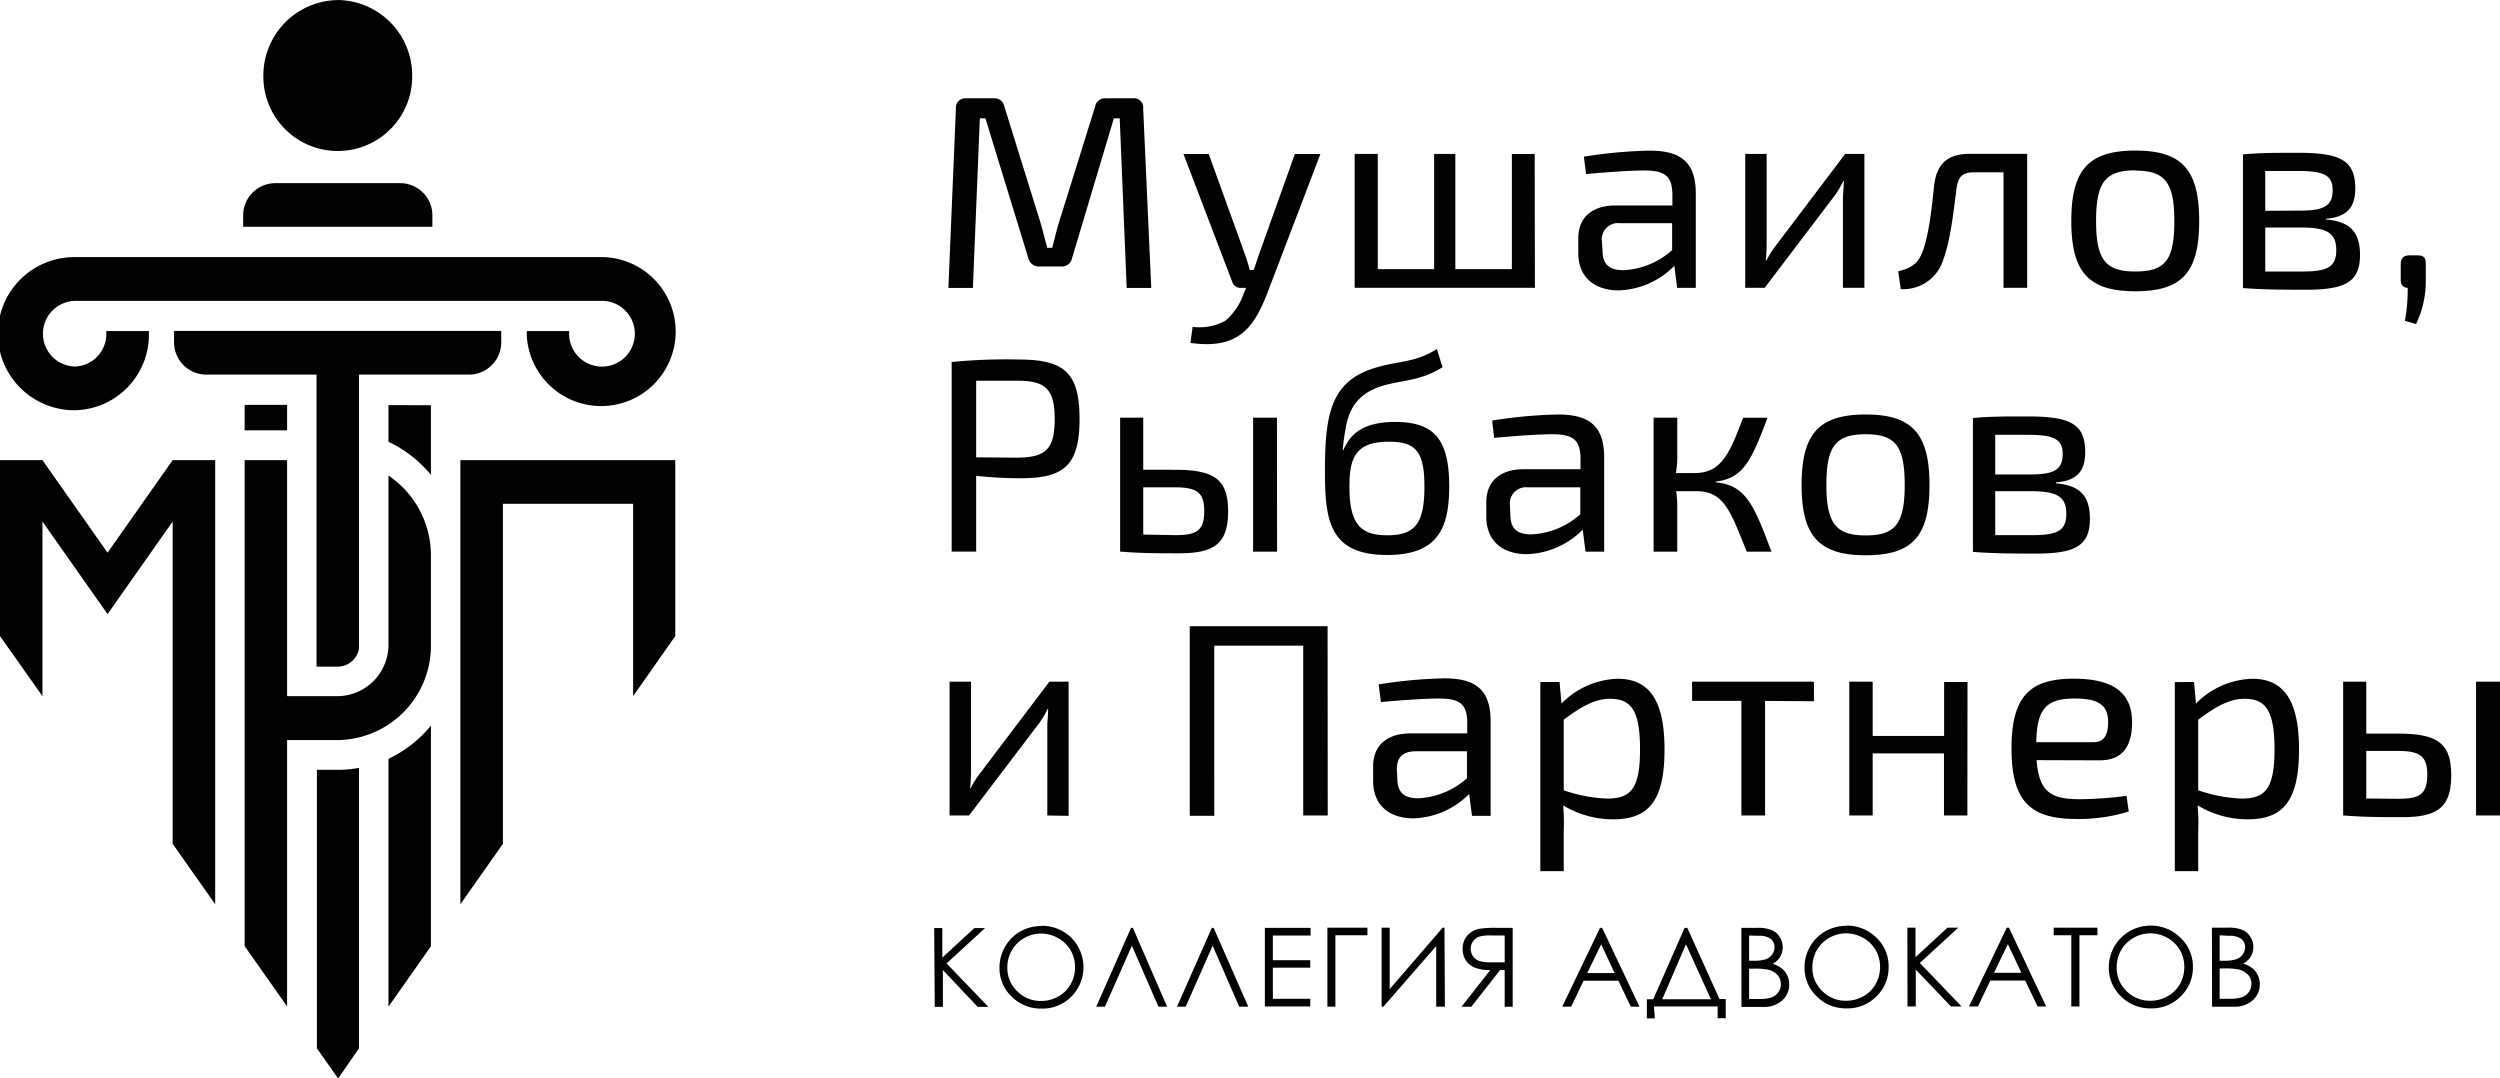
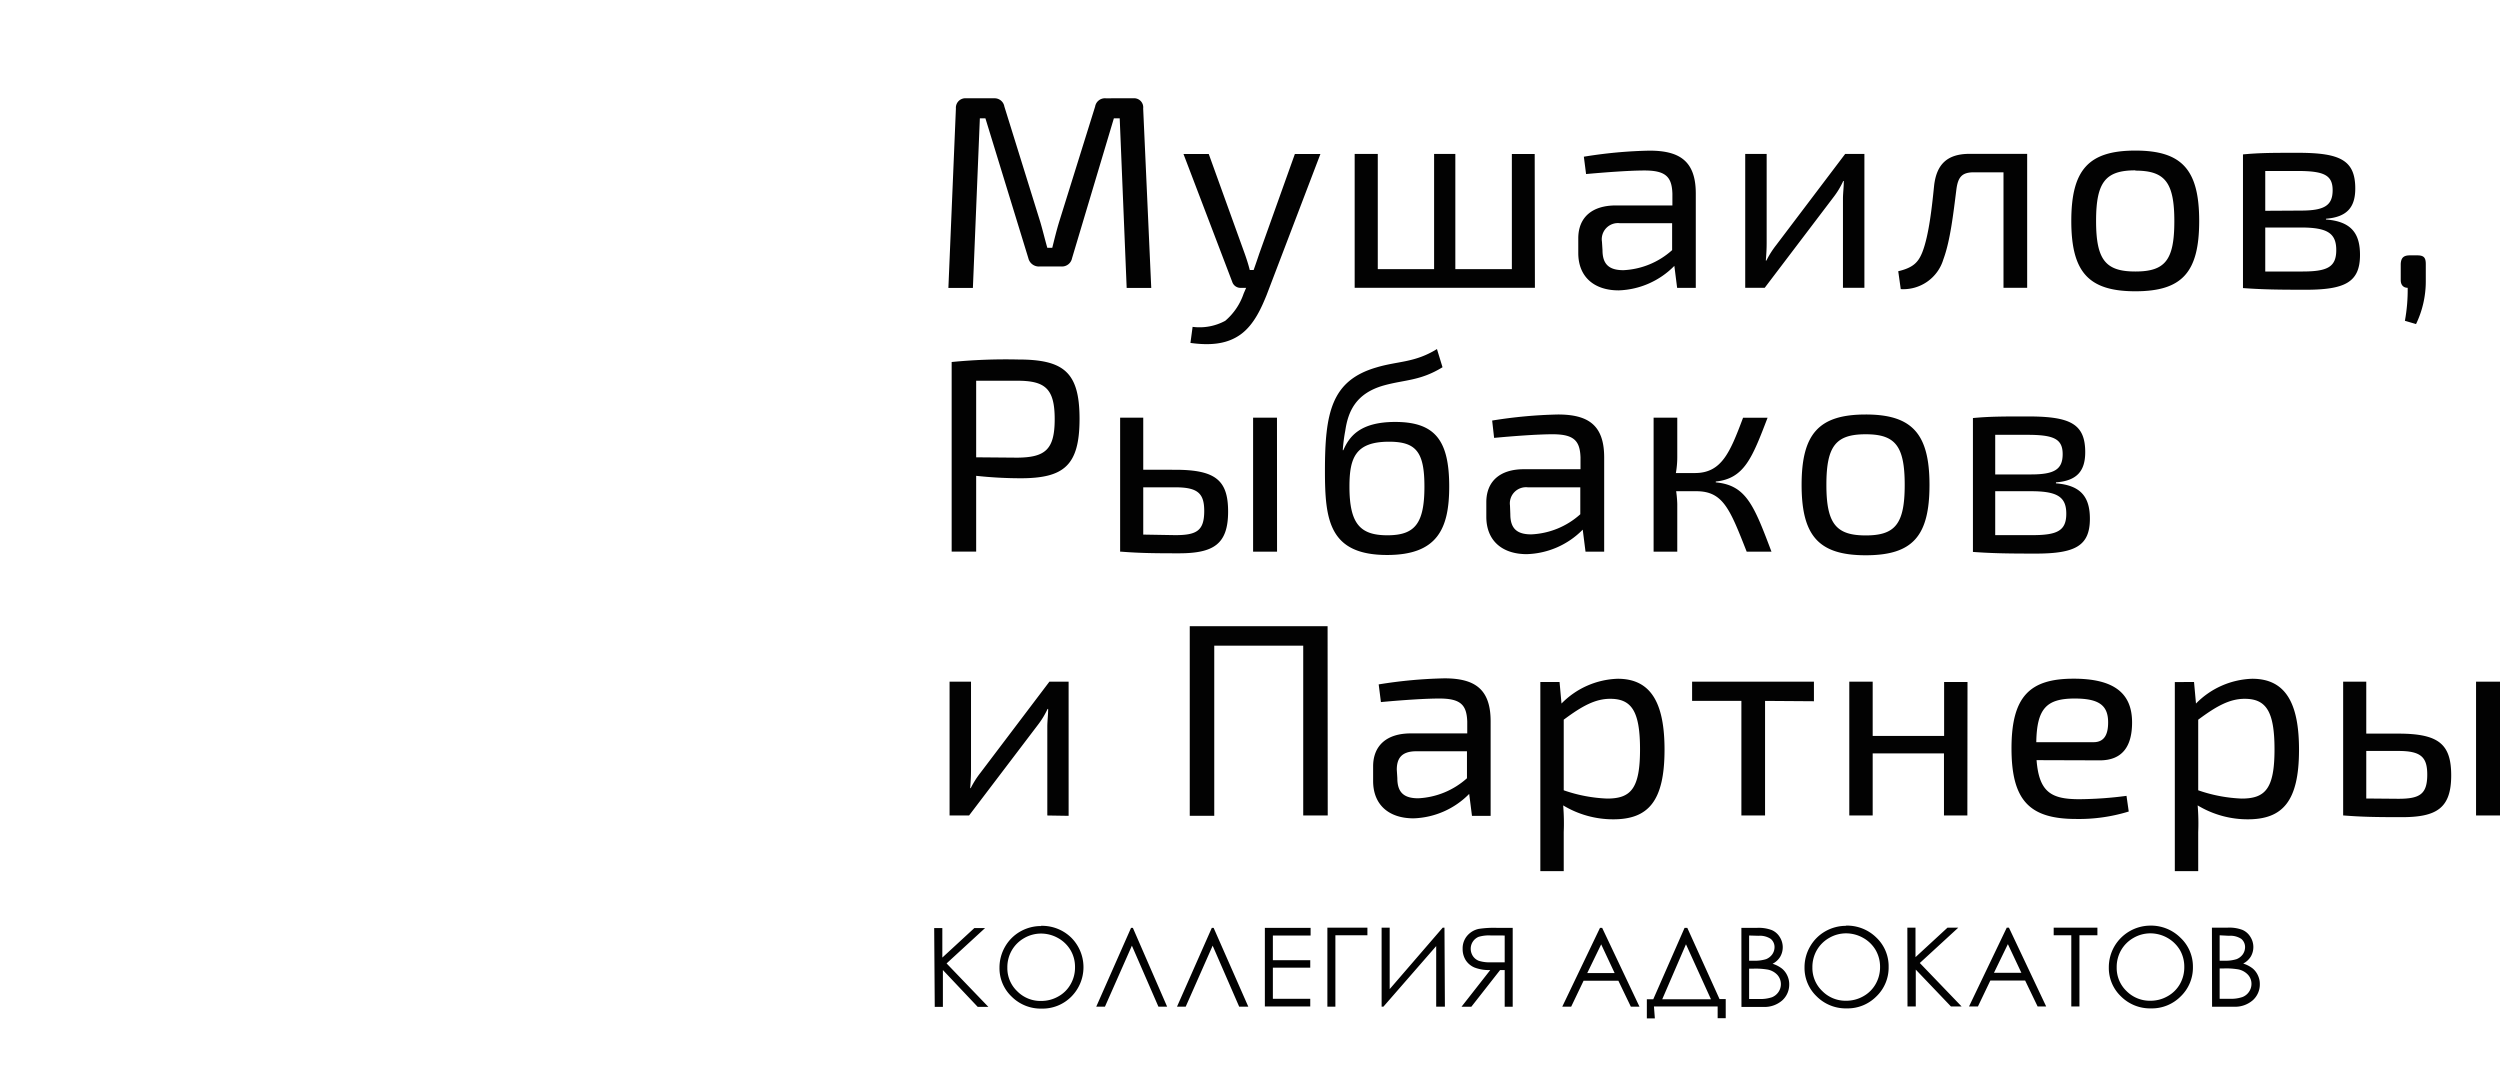
<svg xmlns="http://www.w3.org/2000/svg" viewBox="0 0 359.11 154.92">
  <defs>
    <style>.cls-1{fill:#020202;}</style>
  </defs>
  <g id="Layer_2" data-name="Layer 2">
    <g id="Layer_1-2" data-name="Layer 1">
-       <path class="cls-1" d="M48.52,6.27A4.65,4.65,0,0,0,43.93,11a4.59,4.59,0,1,0,9.18,0,4.65,4.65,0,0,0-4.59-4.72m0-6.27A10.84,10.84,0,0,0,37.83,11a10.69,10.69,0,1,0,21.38,0A10.84,10.84,0,0,0,48.52,0M62.11,32.58H34.93V31a4.63,4.63,0,0,1,4.56-4.69H57.55A4.63,4.63,0,0,1,62.11,31ZM41.24,61.81h-6.1V58.16h6.1ZM55.8,109v35.6l6.1-8.67V104.23A17.54,17.54,0,0,1,55.8,109m0-50.81v5.27a17.69,17.69,0,0,1,6.1,4.75v-10ZM15.45,79.39,24.8,66.1h6.11v63.79l-6.11-8.68V74.92L15.45,88.21,6.1,74.92V100L0,91.37V66.1H6.1ZM66.13,66.1v63.79l6.11-8.68V72.37h18.7V100L97,91.37V66.1ZM51.57,110.32v40.26l-3,4.34-3.05-4.34v-40h3.05a17,17,0,0,0,3-.28m0-48.24V93.19a3.14,3.14,0,0,1-3,2.57H45.47V53.81H29.58A4.64,4.64,0,0,1,25,49.12V47.54H72v1.58a4.64,4.64,0,0,1-4.56,4.69H51.57v8.27ZM35.14,110.6V66.1h6.1V100h7.28a7.38,7.38,0,0,0,7.28-7.48V68.31a13.83,13.83,0,0,1,6.1,11.53V92.56a13.56,13.56,0,0,1-13.38,13.75H41.24v38.26l-6.1-8.67V110.6ZM10.69,36.93a11,11,0,0,0,0,22,10.85,10.85,0,0,0,10.7-11c0-.12,0-.24,0-.37H15.27c0,.12,0,.25,0,.37a4.66,4.66,0,0,1-4.6,4.72,4.72,4.72,0,0,1,0-9.43H86.34a4.72,4.72,0,1,1-4.59,4.71c0-.12,0-.25,0-.37H75.66c0,.13,0,.25,0,.37a10.7,10.7,0,1,0,10.69-11Z" />
      <path class="cls-1" d="M339.9,114.7v-6.83h4.6c3.24,0,4.16.87,4.16,3.39,0,2.84-1.08,3.48-4.16,3.48Zm19.21-16.78h-3.44v19.22h3.44Zm-19.21,7.46V97.92h-3.32v19.22h.12c2.56.2,4.44.24,8.32.24,5,0,7.08-1.3,7.08-6,0-4.5-1.8-6-7.6-6Zm-24.14-2c2.68-2,4.56-3,6.68-3,3.08,0,4.28,1.81,4.28,7.26,0,5.65-1.32,7.07-4.72,7.07a21.4,21.4,0,0,1-6.24-1.19Zm-.6-5.41H312.4v27.16h3.36v-5.57a31.29,31.29,0,0,0-.08-3.87,13.87,13.87,0,0,0,7.2,2c5,0,7.36-2.57,7.36-10,0-6.67-1.92-10.19-6.72-10.19a11.82,11.82,0,0,0-8.08,3.56Zm-22.66,8.64c.08-4.85,1.48-6.27,5.52-6.27,3.52,0,4.8,1,4.8,3.43,0,1.42-.36,2.84-2.08,2.84Zm9.12,2.61c3.24,0,4.64-2,4.64-5.45,0-4.14-2.52-6.28-8.4-6.28-6.24,0-8.92,2.49-8.92,10s2.6,10.15,9.28,10.15a24.29,24.29,0,0,0,7.56-1.07l-.32-2.25a53.88,53.88,0,0,1-6.8.48c-4,0-5.76-1-6.12-5.61Zm-19-11.25h-3.36v7.74H269V97.92h-3.36v19.22H269v-8.92h10.24v8.92h3.36Zm-22.06,2.76V97.92H243.06v2.76h7.08v16.46h3.4V100.68Zm-35.94,2.65c2.68-2,4.56-3,6.68-3,3.08,0,4.28,1.81,4.28,7.26,0,5.65-1.32,7.07-4.72,7.07a21.4,21.4,0,0,1-6.24-1.19Zm-.6-5.41h-2.76v27.16h3.36v-5.57a31.29,31.29,0,0,0-.08-3.87,13.87,13.87,0,0,0,7.2,2c5,0,7.36-2.57,7.36-10,0-6.67-1.92-10.19-6.72-10.19a11.82,11.82,0,0,0-8.08,3.56Zm-23.38,12.59c0-1.62.68-2.56,2.56-2.64h7.52v3.87a11.3,11.3,0,0,1-7,2.88c-2.08,0-3-.87-3-2.88Zm-2.28-9.71c3-.28,6.32-.51,8.4-.51,3.08,0,3.92.94,4,3.31v1.7h-8.12c-3.44,0-5.4,1.74-5.4,4.74v2.09c0,3.48,2.32,5.37,5.8,5.37a11.73,11.73,0,0,0,8-3.51l.4,3.15h2.68V103.6c0-4.66-2.32-6.16-6.64-6.16a67.16,67.16,0,0,0-9.44.87Zm-7.66-10.9h-19.8v27.24h3.52V92.75H187.2v24.39h3.52Zm-37.2,27.24V97.92h-2.76L140.84,111a13.08,13.08,0,0,0-1.4,2.21h-.08c.08-.95.12-1.7.12-2.57V97.92H136.4v19.22h2.8l9.92-13.06a11.92,11.92,0,0,0,1.36-2.25h.08c0,.94-.12,1.73-.12,2.56v12.75ZM286.6,70.56h5.13c3.76,0,5.08.79,5.08,3.23s-1.28,3.08-4.88,3.08c-2.08,0-3.93,0-5.33,0Zm0-2.41V62.46c1.25,0,2.77,0,4.61,0,3.76,0,5.08.56,5.08,2.77s-1.2,2.92-4.56,2.92Zm8.73,1.14c3-.23,4.2-1.62,4.2-4.34,0-4.07-2.16-5.13-8.2-5.13-3.6,0-5.49,0-7.93.23V79.28c2.76.2,4.89.24,9,.24,5.64,0,7.8-1.07,7.8-5,0-3.07-1.24-4.81-4.88-5.09ZM268,62.38c4.24,0,5.6,1.66,5.6,7.27s-1.36,7.26-5.6,7.26-5.65-1.66-5.65-7.26,1.36-7.27,5.65-7.27m0-2.84c-6.73,0-9.21,2.76-9.21,10.11s2.48,10.11,9.21,10.11,9.16-2.73,9.16-10.11S274.63,59.54,268,59.54m-21.54,9.63c4.12-.43,5.24-3.43,7.44-9.16h-3.52c-1.88,5-3.08,7.94-6.92,7.94h-2.73a13.35,13.35,0,0,0,.2-2.21V60h-3.4V79.24h3.4V72.41a15.78,15.78,0,0,0-.16-1.85h2.89c3.88,0,4.84,2.6,7.24,8.68h3.56c-2.52-6.67-3.64-9.55-8-9.95ZM216.9,72.61A2.32,2.32,0,0,1,219.46,70H227v3.87a11.27,11.27,0,0,1-7.05,2.89c-2.08,0-3-.87-3-2.89Zm-2.28-9.71c3-.28,6.32-.52,8.41-.52,3.08,0,3.92.95,4,3.32v1.7h-8.13c-3.44,0-5.4,1.74-5.4,4.74v2.09c0,3.47,2.32,5.37,5.8,5.37a11.74,11.74,0,0,0,8.05-3.52l.4,3.16h2.68V65.7c0-4.66-2.32-6.16-6.64-6.16a67.3,67.3,0,0,0-9.45.87Zm-15.09.55c3.88,0,5.08,1.46,5.08,6.44,0,5.36-1.4,7-5.32,7s-5.45-1.65-5.45-7c0-4.15.88-6.44,5.69-6.44m6.88-13.31c-3.24,2-5.6,1.7-8.73,2.65-6.44,1.89-7.36,6.51-7.36,14.84,0,7,.56,12.09,8.93,12.09,7.2,0,8.92-3.75,8.92-9.83,0-6.6-2-9.28-7.76-9.28-5.09,0-6.61,2.13-7.45,4.06h-.08a23.73,23.73,0,0,1,.36-2.8c.4-2.72,1.48-5.37,5.56-6.51,3-.83,5.21-.64,8.41-2.61ZM164.22,76.79V70h4.6c3.24,0,4.16.87,4.16,3.4,0,2.84-1.08,3.47-4.16,3.47ZM183.43,60H180V79.24h3.44Zm-19.21,7.47V60H160.9V79.24H161c2.56.2,4.44.24,8.32.24,5,0,7.09-1.3,7.09-6,0-4.5-1.81-6-7.61-6Zm-24-1.78v-11c1.6,0,3.6,0,5.92,0,4,0,5.36,1.14,5.36,5.52s-1.36,5.49-5.36,5.53Zm-3.52,13.54h3.52V68.35a60.48,60.48,0,0,0,6.36.35c6.24,0,8.49-1.82,8.49-8.53s-2.25-8.53-8.85-8.53a79.52,79.52,0,0,0-9.52.36ZM346.17,36.68c-.88,0-1.28.32-1.32,1.26v2.29c0,.68.36,1.11,1,1.11a24.73,24.73,0,0,1-.4,4.74l1.6.47a14.17,14.17,0,0,0,1.4-6.08V37.94c0-.94-.28-1.26-1.24-1.26Zm-20.78-4h5.12c3.76,0,5.08.79,5.08,3.24S334.31,39,330.71,39c-2.08,0-3.92,0-5.32,0Zm0-2.4V24.56c1.24,0,2.76,0,4.6,0,3.76,0,5.08.55,5.08,2.76s-1.2,2.93-4.56,2.93Zm8.72,1.14c3-.24,4.21-1.62,4.21-4.34,0-4.07-2.17-5.13-8.21-5.13-3.6,0-5.48,0-7.92.23V41.38c2.76.2,4.88.24,9,.24,5.64,0,7.81-1.07,7.81-5,0-3.08-1.24-4.81-4.89-5.09Zm-27.38-6.91c4.24,0,5.6,1.66,5.6,7.27S311,39,306.73,39s-5.64-1.66-5.64-7.26,1.36-7.27,5.64-7.27m0-2.84c-6.72,0-9.2,2.76-9.2,10.11s2.48,10.1,9.2,10.1,9.17-2.72,9.17-10.1-2.49-10.11-9.17-10.11m-15.54.47h-8.28c-3.24,0-4.72,1.54-5.08,4.5-.28,2.73-.72,7.19-1.72,9.68-.56,1.38-1.28,2.17-3.44,2.68l.36,2.57a6,6,0,0,0,6.12-4.27c1-2.68,1.44-6.63,1.88-10.1.24-1.78.84-2.41,2.52-2.41h4.24V41.34h3.4ZM267.81,41.34V22.11h-2.76l-9.92,13.11a13.08,13.08,0,0,0-1.4,2.21h-.08c.08-1,.12-1.7.12-2.57V22.11h-3.08V41.34h2.8l9.92-13.07A11.61,11.61,0,0,0,264.77,26h.08c0,.95-.12,1.74-.12,2.57V41.34Zm-37.7-6.63a2.32,2.32,0,0,1,2.56-2.65h7.52v3.87a11.24,11.24,0,0,1-7,2.88c-2.08,0-3-.87-3-2.88ZM227.83,25c3-.27,6.32-.51,8.4-.51,3.08,0,3.92.95,4,3.32v1.7h-8.12c-3.44,0-5.4,1.73-5.4,4.73v2.1c0,3.47,2.32,5.37,5.8,5.37a11.73,11.73,0,0,0,8-3.52l.4,3.16h2.68V27.8c0-4.66-2.32-6.16-6.64-6.16a65.7,65.7,0,0,0-9.44.87Zm-7.38-2.88h-3.28V38.66h-8.12V22.11H206V38.66h-8.09V22.11h-3.32V41.34h25.89Zm-30.78,0H186l-5.12,14.33c-.24.72-.52,1.54-.8,2.33h-.56c-.2-.79-.44-1.54-.72-2.33l-5.17-14.33H170l7,18.36a1.25,1.25,0,0,0,1.24.87h.76l-.36.83A8.84,8.84,0,0,1,176,46.08a7.73,7.73,0,0,1-4.69.87L171,49.26c2.84.39,5.29.19,7.25-1.25s3-3.95,3.68-5.6Zm-30.84-8a1.43,1.43,0,0,0-1.52,1.18l-5.16,16.54c-.4,1.31-.68,2.49-1,3.76h-.71c-.36-1.27-.64-2.45-1-3.68l-5.17-16.62a1.42,1.42,0,0,0-1.48-1.18h-4a1.36,1.36,0,0,0-1.48,1.46l-1.08,25.78h3.52l1-24.36h.8l6.17,20.1a1.55,1.55,0,0,0,1.6,1.18h3.15a1.47,1.47,0,0,0,1.52-1.18L160,17h.84l1,24.36h3.53l-1.16-25.78a1.31,1.31,0,0,0-1.44-1.46Z" />
      <path class="cls-1" d="M318.84,139.11v4.36h1.43a5.13,5.13,0,0,0,1.84-.25,2,2,0,0,0,.95-.76,2,2,0,0,0,.35-1.12,1.91,1.91,0,0,0-.5-1.32,2.6,2.6,0,0,0-1.37-.77,10.36,10.36,0,0,0-2.05-.14Zm0-4.76V138h.66a5.33,5.33,0,0,0,1.76-.22,2,2,0,0,0,.9-.69,1.81,1.81,0,0,0,.33-1,1.52,1.52,0,0,0-.55-1.23,2.86,2.86,0,0,0-1.76-.44Zm-1.11-1.1H320a5.31,5.31,0,0,1,2.1.32,2.5,2.5,0,0,1,1.15,1,2.72,2.72,0,0,1,.06,2.84,2.78,2.78,0,0,1-1.09,1,4.25,4.25,0,0,1,1.37.71,2.79,2.79,0,0,1,.75,1,2.85,2.85,0,0,1,.27,1.24,3.05,3.05,0,0,1-1,2.31,3.87,3.87,0,0,1-2.71.94h-3.15Zm-8.85.82a4.84,4.84,0,0,0-2.41.65,4.77,4.77,0,0,0-1.78,1.76,4.85,4.85,0,0,0-.64,2.48,4.6,4.6,0,0,0,1.41,3.4,4.71,4.71,0,0,0,3.42,1.39,4.89,4.89,0,0,0,2.47-.64,4.61,4.61,0,0,0,1.78-1.75,4.87,4.87,0,0,0,.63-2.46,4.8,4.8,0,0,0-.63-2.44,4.9,4.9,0,0,0-1.79-1.74,5,5,0,0,0-2.46-.65m-.05-1.11a6,6,0,0,1,4.36,1.72A5.67,5.67,0,0,1,315,138.9a5.73,5.73,0,0,1-1.75,4.22,5.83,5.83,0,0,1-4.28,1.73,5.91,5.91,0,0,1-4.3-1.72,5.63,5.63,0,0,1-1.75-4.17,6,6,0,0,1,.79-3,6,6,0,0,1,5.17-3M295,134.35v-1.1h6.28v1.1H298.7v10.22h-1.17V134.35Zm-6.58,1.27-2,4.12h3.94Zm.15-2.37,5.35,11.32h-1.23l-1.79-3.72h-5l-1.78,3.72h-1.28l5.42-11.32Zm-14.59,0h1.17v4.24l4.6-4.24h1.55l-5.53,5.08,6,6.24h-1.53l-5.05-5.29v5.29H274Zm-8.81.82a4.84,4.84,0,0,0-2.41.65,4.77,4.77,0,0,0-1.78,1.76,4.85,4.85,0,0,0-.64,2.48,4.57,4.57,0,0,0,1.42,3.4,4.67,4.67,0,0,0,3.41,1.39,4.93,4.93,0,0,0,2.48-.64,4.58,4.58,0,0,0,1.77-1.75,4.88,4.88,0,0,0,.64-2.46,4.8,4.8,0,0,0-.64-2.44,4.75,4.75,0,0,0-1.79-1.74,5,5,0,0,0-2.46-.65m0-1.11a6,6,0,0,1,4.36,1.72,5.67,5.67,0,0,1,1.76,4.22,5.73,5.73,0,0,1-1.75,4.22,5.82,5.82,0,0,1-4.27,1.73,5.91,5.91,0,0,1-4.31-1.72,5.63,5.63,0,0,1-1.75-4.17,5.92,5.92,0,0,1,.8-3,5.85,5.85,0,0,1,2.18-2.18,6,6,0,0,1,3-.79m-13.94,6.15v4.36h1.43a5.24,5.24,0,0,0,1.85-.25,2.06,2.06,0,0,0,.94-.76,2,2,0,0,0-.15-2.44,2.6,2.6,0,0,0-1.37-.77,10.36,10.36,0,0,0-2.05-.14Zm0-4.76V138h.66a5.44,5.44,0,0,0,1.77-.22,2,2,0,0,0,.89-.69,1.81,1.81,0,0,0,.33-1,1.52,1.52,0,0,0-.55-1.23,2.86,2.86,0,0,0-1.76-.44Zm-1.11-1.1h2.26a5.31,5.31,0,0,1,2.1.32,2.5,2.5,0,0,1,1.15,1,2.72,2.72,0,0,1,.06,2.84,2.72,2.72,0,0,1-1.09,1,4.25,4.25,0,0,1,1.37.71,2.79,2.79,0,0,1,.75,1,2.85,2.85,0,0,1,.27,1.24,3.05,3.05,0,0,1-1,2.31,3.87,3.87,0,0,1-2.71.94h-3.15Zm-11.37,10.26h7l-3.59-7.9Zm-1.06,2.75h-1.15v-2.75h.92l4.5-10.26h.39L247,143.51h.89v2.75h-1.16v-1.69h-9.15Zm-7.71-10.64-2,4.12h3.93Zm.14-2.37,5.36,11.32h-1.24l-1.79-3.72h-5l-1.78,3.72h-1.28l5.42-11.32Zm-14,1.1v3.85h-2a5.06,5.06,0,0,1-1.7-.21,1.81,1.81,0,0,1-.87-.69,1.94,1.94,0,0,1-.31-1.06,1.85,1.85,0,0,1,1.14-1.7,5.15,5.15,0,0,1,1.69-.2Zm1.15-1.1h-2.29a14.43,14.43,0,0,0-2.59.15,3,3,0,0,0-1.67,1,2.79,2.79,0,0,0-.64,1.87,3,3,0,0,0,.44,1.62,2.77,2.77,0,0,0,1.27,1.06,5.73,5.73,0,0,0,2.26.36l-4.13,5.27h1.41l4.13-5.27h.66v5.27h1.15Zm-9.74,11.32H206.3v-8.7l-7.58,8.7h-.26V133.25h1.16v8.83l7.62-8.83h.25Zm-15.73,0h-1.15V133.25h5.75v1.1h-4.6Zm-10.13-11.32h6.57v1.1h-5.42v3.55h5.37V139h-5.37v4.47h5.37v1.1h-6.52Zm-2.38,11.32H178l-3.81-8.76-3.87,8.76h-1.25l5-11.32h.26Zm-11.66,0h-1.25l-3.81-8.76-3.87,8.76h-1.25l5-11.32h.26Zm-18.11-10.5a4.85,4.85,0,0,0-2.42.65,4.77,4.77,0,0,0-1.78,1.76,4.85,4.85,0,0,0-.64,2.48,4.57,4.57,0,0,0,1.42,3.4,4.68,4.68,0,0,0,3.42,1.39,4.92,4.92,0,0,0,2.47-.64,4.51,4.51,0,0,0,1.77-1.75,4.78,4.78,0,0,0,.64-2.46,4.71,4.71,0,0,0-.64-2.44,4.75,4.75,0,0,0-1.79-1.74,5,5,0,0,0-2.45-.65m0-1.11a6,6,0,0,1,4.36,1.72,6,6,0,0,1,0,8.44,5.82,5.82,0,0,1-4.27,1.73,5.91,5.91,0,0,1-4.31-1.72,5.63,5.63,0,0,1-1.75-4.17,6,6,0,0,1,.8-3,5.85,5.85,0,0,1,2.18-2.18,6,6,0,0,1,3-.79m-15.36.29h1.17v4.24l4.6-4.24h1.54l-5.53,5.08,6,6.24h-1.53l-5-5.29v5.29h-1.17Z" />
    </g>
  </g>
</svg>